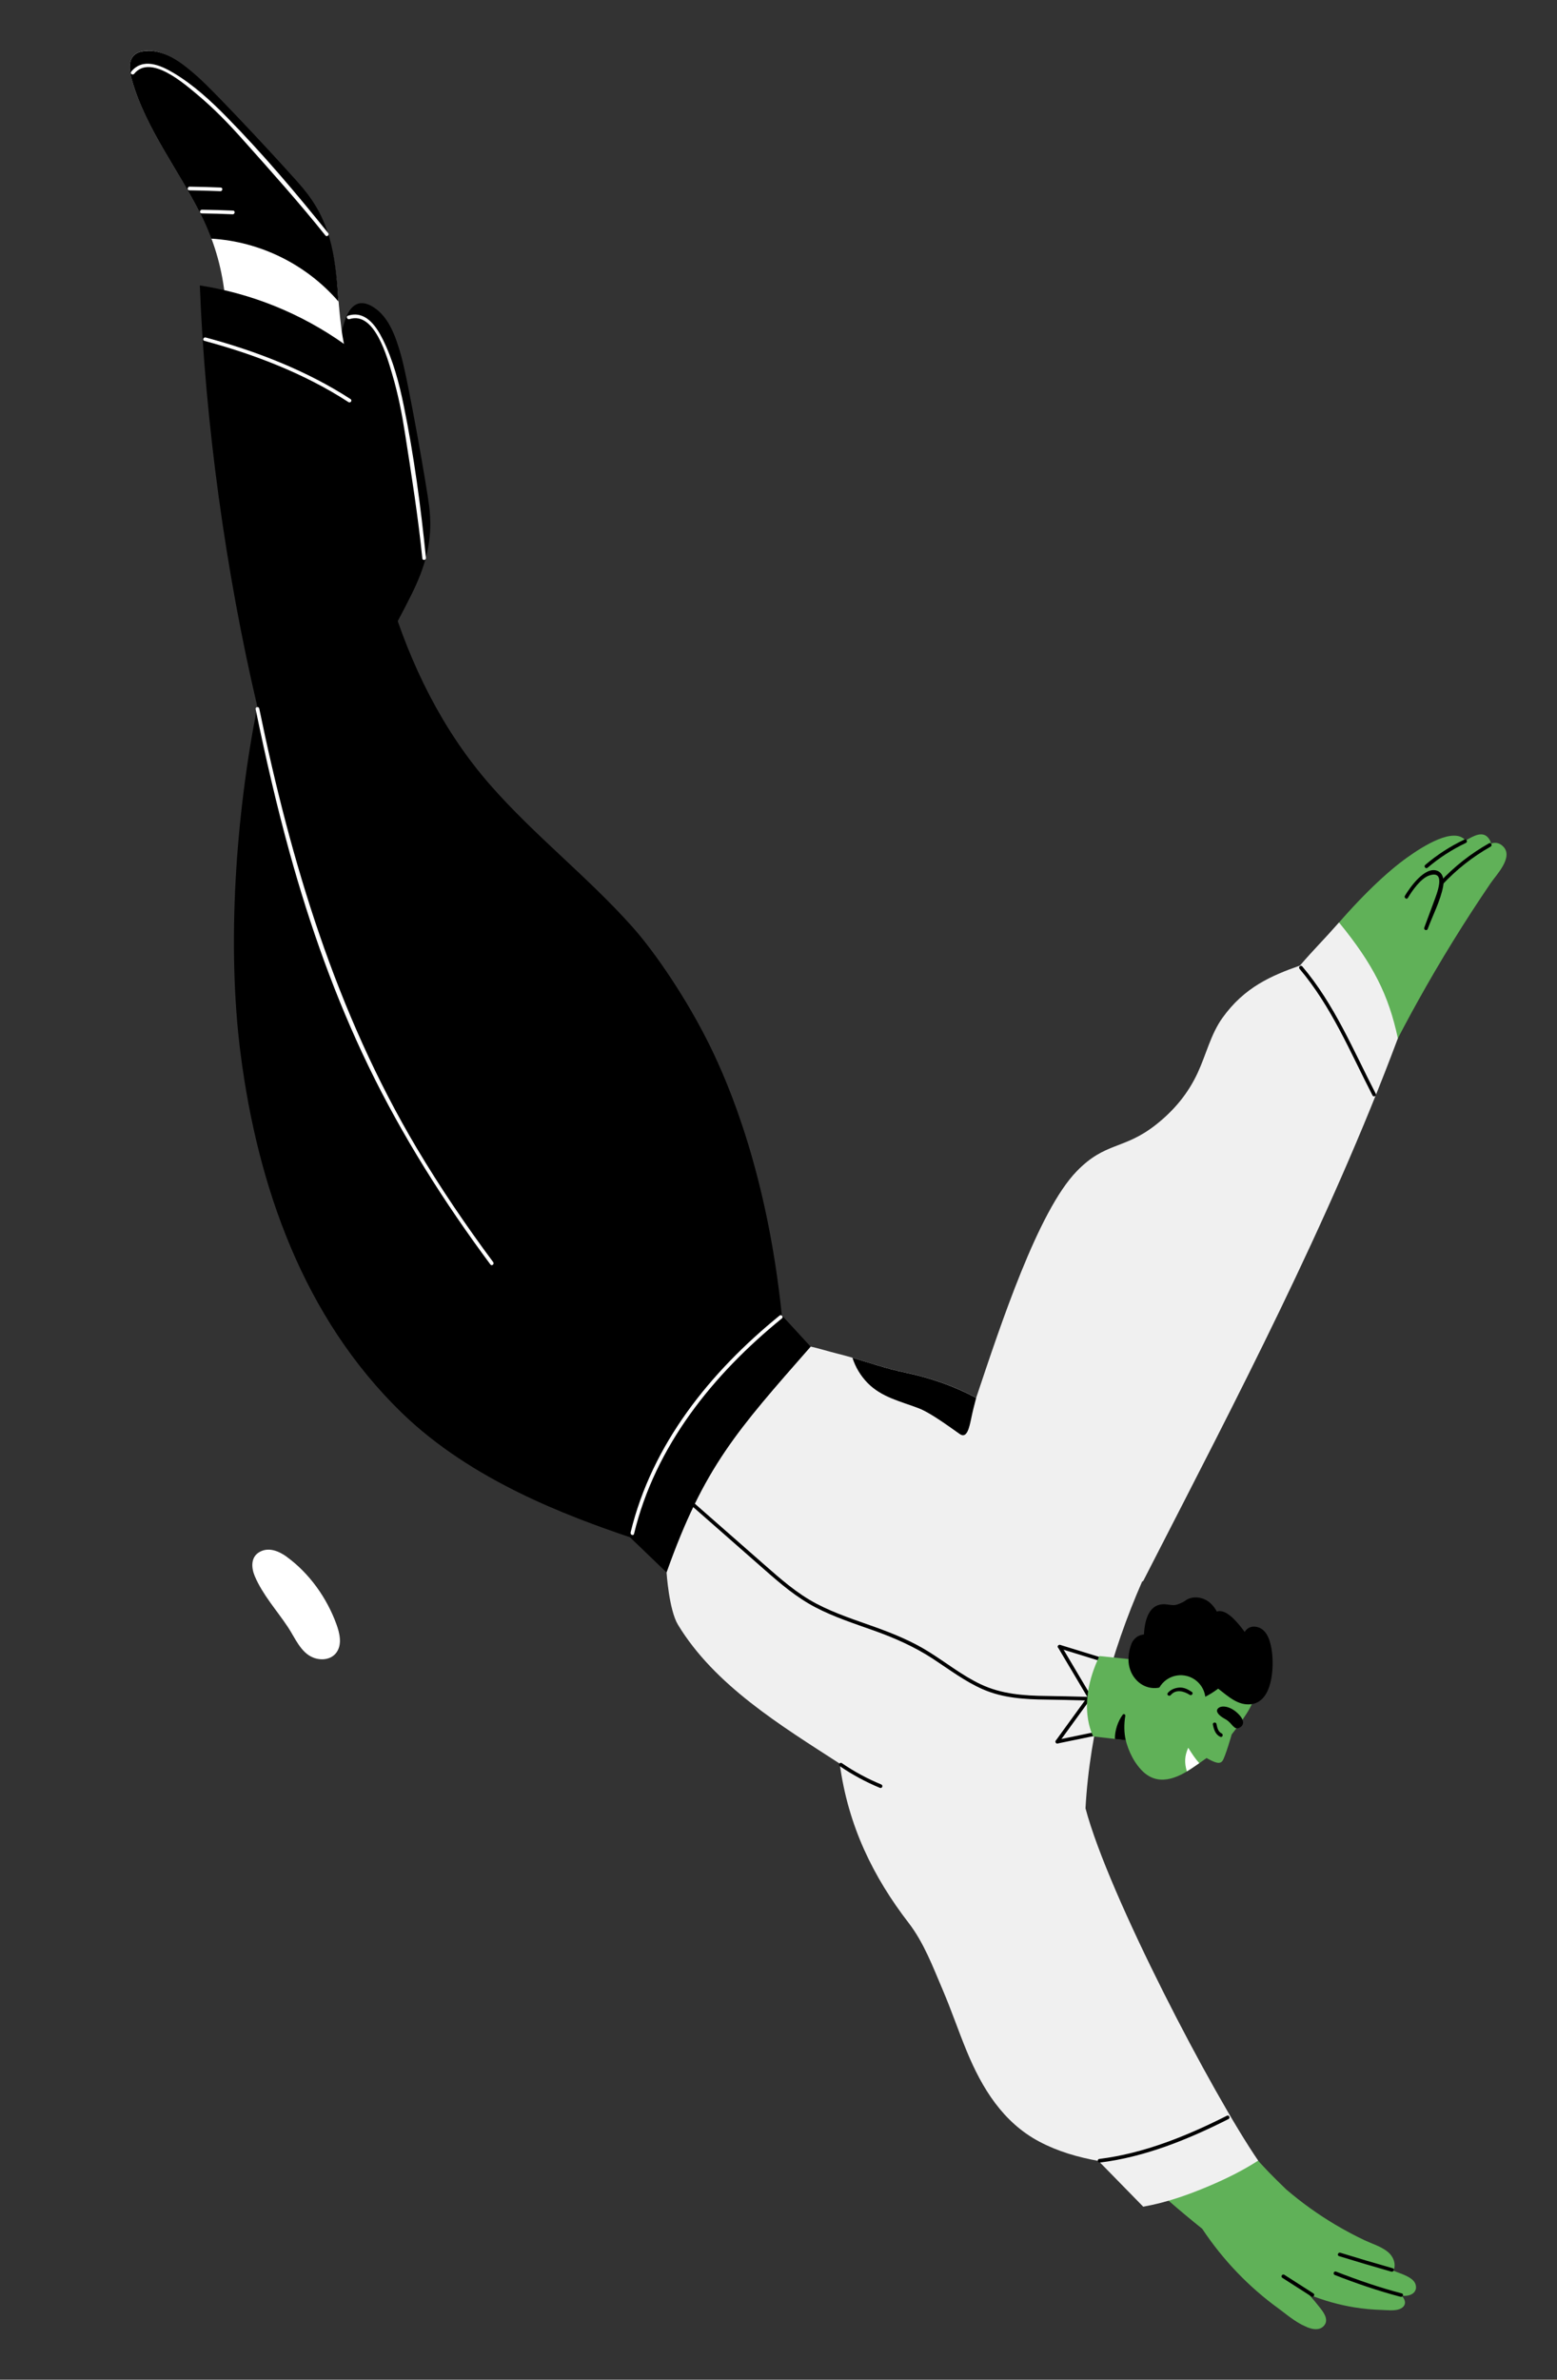
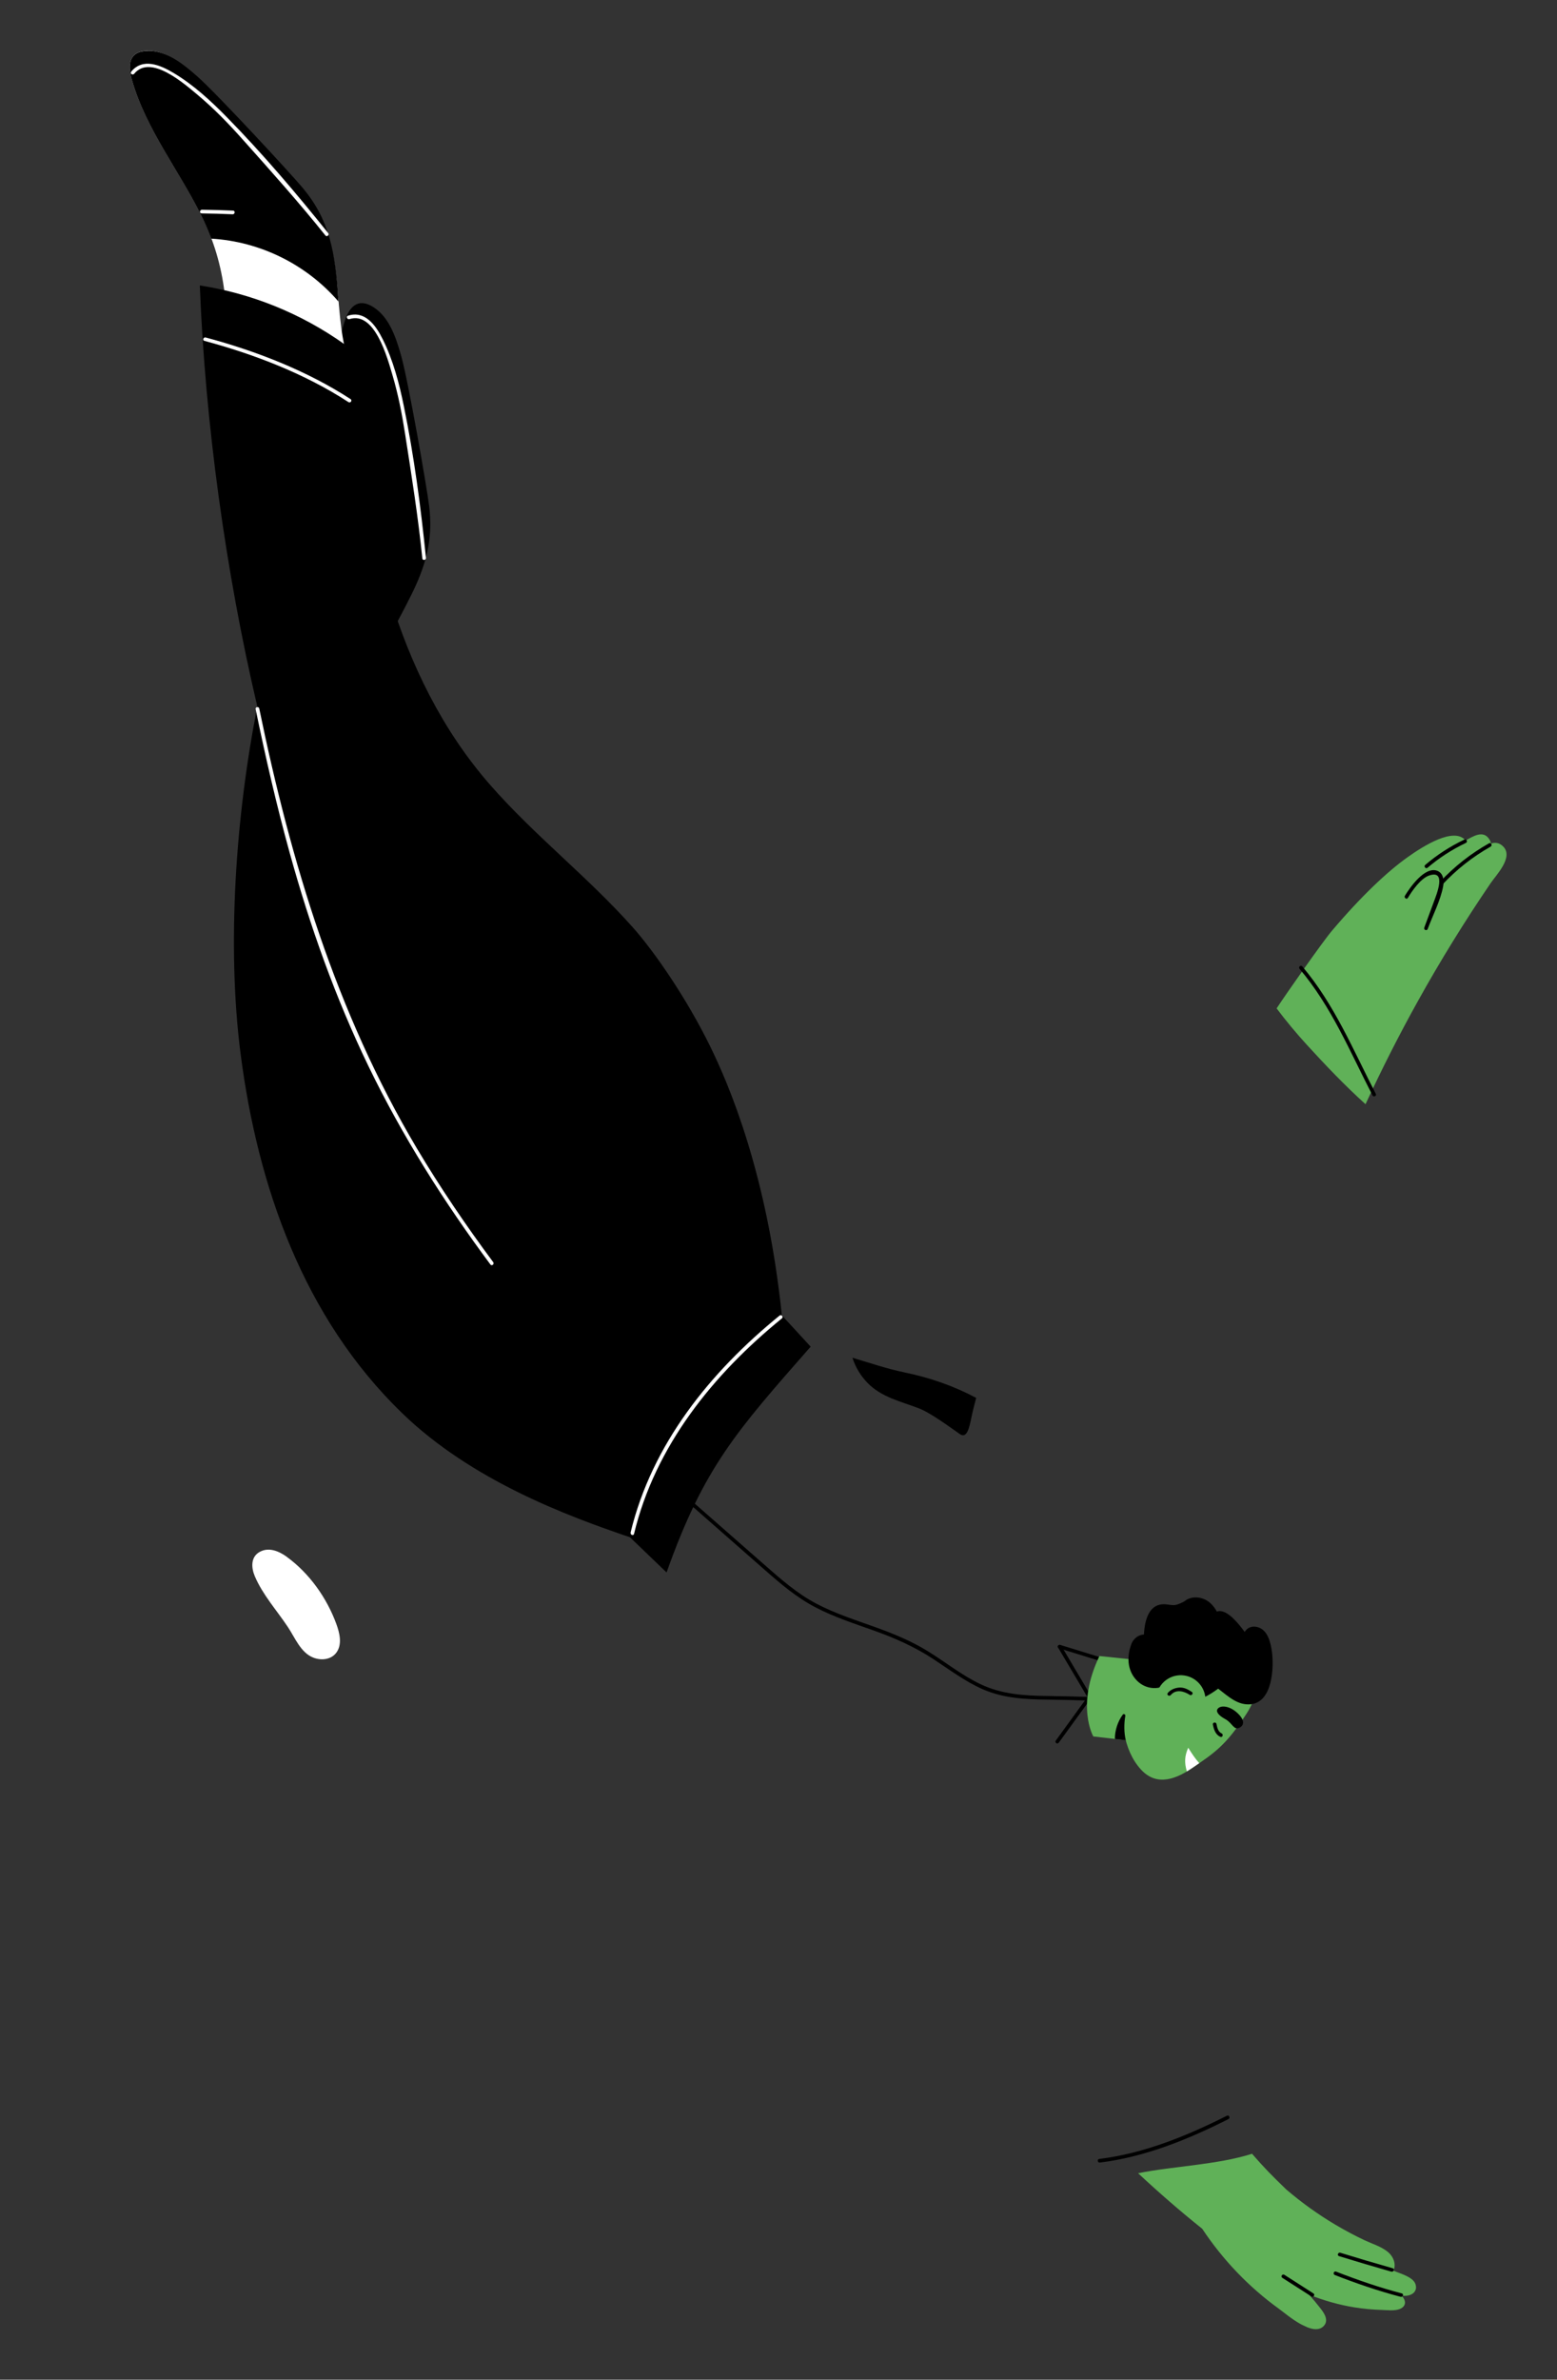
<svg xmlns="http://www.w3.org/2000/svg" width="74" height="113" viewBox="0 0 74 113" fill="none">
  <rect x="0" y="0" width="74" height="113" fill="#333333" stroke="none" />
  <g clip-path="url(#clip0_415_1015)">
    <g clip-path="url(#clip1_415_1015)">
      <path d="M62.125 49.628C61.614 49.069 61.129 48.487 60.674 47.883C61.07 47.276 62.844 44.736 63.314 44.184C64.695 42.556 65.93 41.393 66.889 40.711C67.632 40.181 69.104 39.246 69.656 39.91C70.018 39.709 70.492 39.403 70.78 39.848C70.824 39.916 70.851 39.984 70.864 40.054C71.062 39.989 71.267 40.011 71.453 40.206C71.934 40.716 71.112 41.545 70.847 41.935C69.611 43.749 68.457 45.615 67.391 47.533C66.499 49.134 65.67 50.77 64.9 52.433C63.912 51.541 62.992 50.575 62.127 49.629L62.125 49.628Z" fill="#60B158" />
      <path d="M68.434 41.879C69.119 41.147 69.898 40.535 70.771 40.043C70.868 39.987 70.941 40.148 70.845 40.202C69.985 40.687 69.219 41.292 68.546 42.014C68.471 42.095 68.361 41.961 68.436 41.882L68.434 41.879Z" fill="black" />
      <path d="M67.738 41.069C68.305 40.587 68.924 40.187 69.598 39.867C69.698 39.82 69.773 39.976 69.671 40.025C69.011 40.338 68.406 40.73 67.848 41.204C67.764 41.276 67.651 41.142 67.737 41.071L67.738 41.069Z" fill="black" />
      <path d="M17.748 14.586C18.517 15.065 18.839 16.092 19.067 16.899C19.403 18.082 20.298 23.19 20.398 24.048C20.562 25.427 20.331 26.524 19.772 27.776C19.535 28.306 19.005 29.322 18.656 29.941C17.535 27.857 17.304 25.069 15.432 23.7C15.499 23.392 15.556 23.078 15.598 22.758C15.921 20.296 15.622 17.703 16.364 15.306C16.571 14.631 16.966 14.096 17.747 14.583L17.748 14.586Z" fill="black" />
      <path d="M16.536 14.992C17.359 14.727 17.871 15.466 18.194 16.117C18.686 17.107 18.971 18.196 19.191 19.272C19.677 21.637 20.001 24.087 20.244 26.489C20.256 26.601 20.083 26.629 20.073 26.519C19.873 24.539 19.558 22.564 19.252 20.598C19.106 19.657 18.922 18.716 18.65 17.801C18.405 16.974 17.811 14.765 16.609 15.153C16.504 15.187 16.43 15.029 16.535 14.995L16.536 14.992Z" fill="white" />
      <path d="M7.029 2.408C7.934 2.393 8.757 3.117 9.314 3.745C10.142 4.682 10.794 5.566 11.505 6.585C11.876 7.117 12.294 7.609 12.803 8.015C13.301 8.411 13.855 8.737 14.328 9.164C16.361 11.012 15.831 14.018 16.377 16.468C16.035 16.296 15.701 16.11 15.362 15.971C14.561 15.644 13.746 15.356 12.938 15.047C12.201 14.762 11.468 14.522 10.721 14.34C10.714 14.273 10.707 14.207 10.699 14.14C10.566 12.839 10.238 11.629 9.674 10.446C8.605 8.201 6.946 6.183 6.261 3.766C6.068 3.084 6.109 2.423 7.029 2.408Z" fill="white" />
      <path d="M7.026 2.411C7.934 2.395 8.762 3.086 9.391 3.641C10.314 4.455 13.844 8.266 14.396 8.932C15.657 10.454 15.94 11.929 16.087 14.319C14.561 12.55 12.358 11.468 10.042 11.332C9.931 11.036 9.806 10.742 9.67 10.451C8.602 8.204 6.942 6.188 6.26 3.77C6.067 3.088 6.109 2.425 7.027 2.414L7.026 2.411Z" fill="black" />
      <path d="M11.058 10.175C10.566 10.153 10.075 10.14 9.581 10.133C9.47 10.132 9.488 9.958 9.599 9.959C10.091 9.965 10.584 9.979 11.076 10.001C11.188 10.005 11.169 10.178 11.058 10.175Z" fill="white" />
-       <path d="M10.473 9.079C9.98 9.058 9.489 9.044 8.995 9.038C8.884 9.036 8.902 8.862 9.013 8.864C9.505 8.87 9.998 8.884 10.49 8.905C10.602 8.909 10.583 9.082 10.473 9.079Z" fill="white" />
      <path d="M59.501 102.266C60.133 102.99 60.435 103.289 61.125 103.959C61.857 104.585 62.64 105.149 63.471 105.641C63.922 105.909 64.386 106.155 64.862 106.381C65.22 106.548 65.638 106.671 65.951 106.923C66.229 107.146 66.371 107.526 66.225 107.819C66.513 107.953 67.159 108.107 67.275 108.464C67.402 108.855 67.027 109.072 66.608 109.004C66.816 109.21 66.869 109.495 66.533 109.639C66.292 109.743 65.905 109.692 65.657 109.685C65.227 109.672 64.799 109.633 64.374 109.564C63.633 109.445 62.915 109.238 62.219 108.962C62.41 109.18 62.596 109.401 62.772 109.629C62.949 109.858 63.161 110.187 62.912 110.45C62.398 110.993 61.165 109.909 60.79 109.636C59.35 108.598 58.115 107.303 57.138 105.832C56.088 104.992 55.072 104.11 54.091 103.194C55.799 102.852 57.836 102.797 59.5 102.273L59.501 102.266Z" fill="#60B158" />
      <path d="M66.564 109.062C65.499 108.783 64.463 108.425 63.438 108.027C63.333 107.986 63.395 107.825 63.501 107.866C64.524 108.266 65.561 108.622 66.626 108.902C66.735 108.929 66.672 109.092 66.564 109.062Z" fill="black" />
      <path d="M66.126 107.867C65.295 107.632 64.468 107.387 63.64 107.131C63.533 107.099 63.596 106.936 63.702 106.97C64.528 107.225 65.357 107.471 66.189 107.706C66.296 107.736 66.233 107.899 66.126 107.867Z" fill="black" />
-       <path d="M62.326 109.045C61.865 108.749 61.403 108.454 60.942 108.159C60.849 108.097 60.95 107.957 61.043 108.018C61.504 108.314 61.965 108.609 62.427 108.904C62.52 108.965 62.419 109.106 62.326 109.045Z" fill="black" />
-       <path d="M66.438 49.302C63.138 58.126 58.65 66.653 54.75 74.262C54.616 74.524 54.482 74.785 54.347 75.047C54.334 75.076 54.309 75.092 54.282 75.1C52.808 78.457 51.792 82.203 51.591 85.866C52.68 89.989 57.639 99.45 59.799 102.596C59.039 103.08 58.301 103.445 57.485 103.792C56.493 104.213 55.45 104.586 54.334 104.783C54.01 104.453 52.898 103.316 52.208 102.611C51.23 102.435 50.275 102.16 49.392 101.692C47.669 100.777 46.675 99.162 45.95 97.408C45.548 96.435 45.212 95.439 44.797 94.47C44.332 93.381 43.908 92.246 43.185 91.308C41.505 89.128 40.307 86.707 39.909 83.744C37.102 81.931 33.962 80.022 32.221 77.148C31.794 76.442 31.68 74.666 31.68 74.666C31.68 74.666 31.131 73.387 30.895 72.7C30.855 72.583 31.166 72.144 31.206 72.26C31.208 72.266 31.21 72.273 31.212 72.279C33.316 69.642 35.297 66.908 37.15 64.089C37.099 64.04 37.099 63.87 37.189 63.856C38.095 63.724 38.884 64.05 39.828 64.284C40.907 64.55 41.907 64.947 42.998 65.168C44.197 65.412 45.335 65.811 46.395 66.373C47.567 62.875 49.331 57.519 51.169 55.621C52.541 54.204 53.4 54.614 54.934 53.41C55.793 52.734 56.461 51.936 56.923 50.942C57.325 50.077 57.543 49.111 58.1 48.333C59.141 46.879 60.415 46.331 61.783 45.849C62.456 45.066 62.864 44.681 63.64 43.803C65.263 45.784 65.999 47.251 66.436 49.301L66.438 49.302Z" fill="#F0F0F0" />
-       <path d="M41.823 84.896C41.15 84.618 40.514 84.275 39.913 83.864C39.821 83.801 39.922 83.66 40.014 83.724C40.601 84.125 41.225 84.463 41.883 84.734C41.987 84.777 41.925 84.938 41.821 84.895L41.823 84.896Z" fill="black" />
+       <path d="M62.326 109.045C61.865 108.749 61.403 108.454 60.942 108.159C60.849 108.097 60.95 107.957 61.043 108.018C61.504 108.314 61.965 108.609 62.427 108.904C62.52 108.965 62.419 109.106 62.326 109.045" fill="black" />
      <path d="M50.179 82.651C50.666 81.98 51.156 81.307 51.643 80.636C51.708 80.545 51.851 80.647 51.784 80.737C51.297 81.408 50.807 82.081 50.319 82.752C50.254 82.843 50.111 82.742 50.179 82.651Z" fill="black" />
-       <path d="M52.233 82.384C51.577 82.519 50.923 82.653 50.267 82.788C50.158 82.81 50.128 82.64 50.237 82.617C50.894 82.482 51.547 82.348 52.203 82.213C52.312 82.191 52.342 82.361 52.233 82.384Z" fill="black" />
      <path d="M50.441 78.152C50.955 79.02 51.473 79.888 51.987 80.757C52.043 80.854 51.886 80.925 51.829 80.83C51.315 79.961 50.797 79.094 50.283 78.225C50.227 78.128 50.384 78.057 50.441 78.152Z" fill="black" />
      <path d="M52.252 78.861C51.612 78.665 50.971 78.468 50.332 78.27C50.225 78.238 50.288 78.075 50.394 78.109C51.034 78.305 51.675 78.502 52.314 78.7C52.42 78.732 52.357 78.895 52.252 78.861Z" fill="black" />
      <path d="M53.362 80.756C52.149 80.779 50.938 80.717 49.724 80.704C48.694 80.694 47.668 80.632 46.71 80.214C45.861 79.842 45.119 79.277 44.347 78.772C43.464 78.195 42.528 77.782 41.538 77.428C40.596 77.092 39.64 76.786 38.751 76.32C37.867 75.859 37.116 75.221 36.37 74.566C34.555 72.976 32.743 71.385 30.929 69.793C30.847 69.72 30.945 69.578 31.03 69.653C32.787 71.193 34.543 72.735 36.3 74.275C37.089 74.968 37.876 75.665 38.812 76.156C39.699 76.621 40.658 76.926 41.599 77.264C42.481 77.581 43.342 77.935 44.138 78.432C44.962 78.944 45.726 79.559 46.606 79.976C47.598 80.445 48.66 80.521 49.74 80.532C50.952 80.544 52.166 80.608 53.379 80.584C53.491 80.583 53.472 80.754 53.361 80.758L53.362 80.756Z" fill="black" />
      <path d="M16.368 16.343C16.832 20.358 17.331 24.404 18.509 28.285C19.504 31.563 21.02 34.67 23.29 37.263C25.393 39.667 27.939 41.638 30.063 44.021C31.125 45.212 32.639 47.421 33.745 49.67C34.65 51.51 36.467 55.754 37.159 62.46C37.159 62.46 37.906 63.265 38.528 63.946C35.023 67.94 33.457 69.66 31.68 74.667L29.941 72.996C26.979 71.991 22.431 70.312 19.113 67.104C14.42 62.562 12.247 56.329 11.435 50.043C10.767 44.856 11.211 38.683 12.23 33.55C10.732 27.197 9.746 20.041 9.497 13.554C11.972 13.938 14.317 14.889 16.366 16.342L16.368 16.343Z" fill="black" />
      <path d="M54.032 82.693L51.962 82.454C51.962 82.454 51.12 80.998 52.253 78.636L54.401 78.86L54.032 82.693Z" fill="#60B158" />
      <path d="M56.011 76.678C56.548 76.313 57.968 76.139 58.92 77.282C59.78 78.314 60.23 79.861 59.239 81.381C58.249 82.901 57.714 83.229 56.727 83.911C55.956 84.446 55.008 84.87 54.233 84.032C53.352 83.079 53.253 81.548 53.436 80.728C53.62 79.907 53.962 78.073 56.013 76.679L56.011 76.678Z" fill="#60B158" />
      <path d="M56.466 75.928C56.658 75.843 56.866 75.831 57.073 75.882C57.427 75.968 57.667 76.221 57.833 76.523C57.869 76.512 57.905 76.504 57.947 76.501C58.378 76.481 58.871 77.105 59.156 77.492C59.274 77.297 59.485 77.192 59.751 77.258C60.257 77.382 60.392 78.001 60.452 78.436C60.547 79.148 60.493 80.785 59.479 80.921C58.849 81.005 58.39 80.564 57.896 80.185C57.486 80.49 57.007 80.761 56.546 80.781C55.894 80.81 55.855 80.293 55.632 79.851C55.629 79.857 55.626 79.863 55.619 79.868C55.158 80.281 54.477 80.245 54.041 79.809C53.554 79.323 53.546 78.615 53.791 78.016C53.796 78.006 53.953 77.641 54.368 77.614C54.408 76.869 54.633 76.106 55.422 76.182C55.781 76.217 55.807 76.282 56.24 76.066C56.319 76.027 56.378 75.966 56.461 75.928L56.466 75.928Z" fill="black" />
      <path d="M53.504 82.635L52.988 82.572C52.983 82.183 53.12 81.748 53.361 81.42C53.402 81.363 53.493 81.403 53.483 81.474C53.418 81.854 53.419 82.277 53.505 82.633L53.504 82.635Z" fill="black" />
-       <path d="M58.542 82.352C58.542 82.352 58.226 83.452 58.098 83.618C57.968 83.782 57.762 83.719 57.276 83.44C56.789 83.161 58.541 82.354 58.541 82.354L58.542 82.352Z" fill="#60B158" />
      <path d="M56.3 81.88C55.659 81.977 55.058 81.538 54.958 80.897C54.86 80.257 55.298 79.659 55.94 79.56C56.581 79.463 57.181 79.902 57.281 80.543C57.379 81.183 56.941 81.781 56.3 81.88Z" fill="#60B158" />
      <path d="M58.926 82.028C58.635 82.192 58.581 81.817 58.233 81.631C57.916 81.458 57.762 81.27 57.882 81.131C58.029 80.964 58.446 80.999 58.815 81.345C59.159 81.669 59.138 81.912 58.925 82.031L58.926 82.028Z" fill="black" />
      <path d="M56.543 80.479C56.272 80.302 55.888 80.197 55.642 80.49C55.57 80.575 55.429 80.475 55.502 80.389C55.637 80.23 55.836 80.15 56.041 80.134C56.275 80.117 56.454 80.217 56.644 80.338C56.737 80.4 56.636 80.54 56.543 80.479Z" fill="black" />
      <path d="M58 82.474C57.765 82.364 57.694 82.129 57.645 81.891C57.622 81.782 57.795 81.753 57.816 81.862C57.849 82.029 57.89 82.23 58.061 82.31C58.161 82.356 58.1 82.52 57.999 82.471L58 82.474Z" fill="black" />
      <path d="M56.998 83.722C56.911 83.782 56.822 83.844 56.726 83.909C56.622 83.979 56.516 84.049 56.408 84.113C56.283 83.688 56.301 83.388 56.472 82.992C56.69 83.331 56.776 83.469 56.996 83.721L56.998 83.722Z" fill="white" />
      <path d="M23.308 60.044C21.105 57.08 19.124 53.953 17.514 50.63C15.937 47.375 14.726 43.962 13.764 40.482C13.143 38.233 12.62 35.959 12.15 33.674C12.127 33.565 12.3 33.536 12.321 33.645C13.826 40.943 15.972 48.069 19.804 54.515C20.918 56.386 22.142 58.187 23.441 59.933C23.508 60.023 23.373 60.134 23.308 60.044Z" fill="white" />
      <path d="M29.97 72.773C30.983 68.575 33.754 65.15 37.052 62.469C37.138 62.398 37.25 62.534 37.163 62.602C33.885 65.267 31.14 68.663 30.134 72.834C30.109 72.944 29.945 72.88 29.973 72.772L29.97 72.773Z" fill="white" />
      <path d="M16.561 19.093C14.498 17.752 12.083 16.82 9.715 16.186C9.607 16.157 9.669 15.996 9.777 16.026C12.161 16.663 14.585 17.603 16.664 18.953C16.757 19.015 16.656 19.155 16.563 19.094L16.561 19.093Z" fill="white" />
      <path d="M52.243 102.517C54.375 102.253 56.409 101.423 58.313 100.464C58.413 100.414 58.486 100.572 58.387 100.622C56.472 101.589 54.419 102.425 52.273 102.688C52.162 102.702 52.134 102.529 52.243 102.517Z" fill="black" />
      <path d="M65.232 52.015C64.166 49.949 63.282 47.796 61.762 46.002C61.691 45.915 61.824 45.805 61.895 45.891C63.423 47.694 64.315 49.862 65.388 51.941C65.44 52.041 65.281 52.111 65.23 52.014L65.232 52.015Z" fill="black" />
      <path d="M6.235 3.404C6.783 2.733 7.615 3.087 8.239 3.458C9.189 4.023 10.017 4.785 10.788 5.571C12.482 7.296 14.085 9.183 15.598 11.069C15.668 11.158 15.534 11.267 15.465 11.18C14.22 9.624 12.882 8.132 11.554 6.645C10.883 5.891 10.175 5.159 9.399 4.51C8.743 3.963 7.15 2.555 6.376 3.505C6.306 3.591 6.165 3.49 6.235 3.404Z" fill="white" />
      <path d="M67.691 44.05C67.841 43.647 67.991 43.241 68.141 42.837C68.271 42.486 68.773 41.28 67.921 41.574C67.525 41.712 67.12 42.287 66.913 42.636C66.856 42.731 66.715 42.63 66.772 42.535C67.01 42.138 67.719 41.131 68.303 41.347C68.606 41.46 68.641 41.815 68.588 42.092C68.461 42.769 68.093 43.468 67.854 44.113C67.816 44.217 67.652 44.156 67.693 44.051L67.691 44.05Z" fill="black" />
      <path d="M42.999 65.172C44.197 65.415 45.335 65.815 46.395 66.378C46.304 66.71 46.223 67.042 46.154 67.377C46.069 67.772 45.957 68.33 45.621 68.098C45.117 67.747 44.224 67.082 43.644 66.863C42.8 66.544 41.892 66.342 41.239 65.674C40.899 65.329 40.657 64.918 40.514 64.472C41.34 64.714 42.142 64.996 43 65.17L42.999 65.172Z" fill="black" />
      <path d="M13.631 73.927C14.704 74.707 15.536 75.88 15.987 77.119C16.139 77.534 16.274 78.074 15.993 78.465C15.741 78.816 15.262 78.859 14.883 78.708C14.288 78.472 14.018 77.76 13.681 77.257C13.154 76.465 12.48 75.722 12.108 74.841C11.937 74.435 11.909 73.921 12.354 73.685C12.789 73.452 13.267 73.662 13.632 73.925L13.631 73.927Z" fill="white" />
    </g>
  </g>
  <defs>
    <clipPath id="clip0_415_1015">
      <rect width="74" height="113" fill="white" />
    </clipPath>
    <clipPath id="clip1_415_1015">
      <rect width="75" height="100" fill="white" transform="translate(97.297 44.148) rotate(114.929)" />
    </clipPath>
  </defs>
</svg>